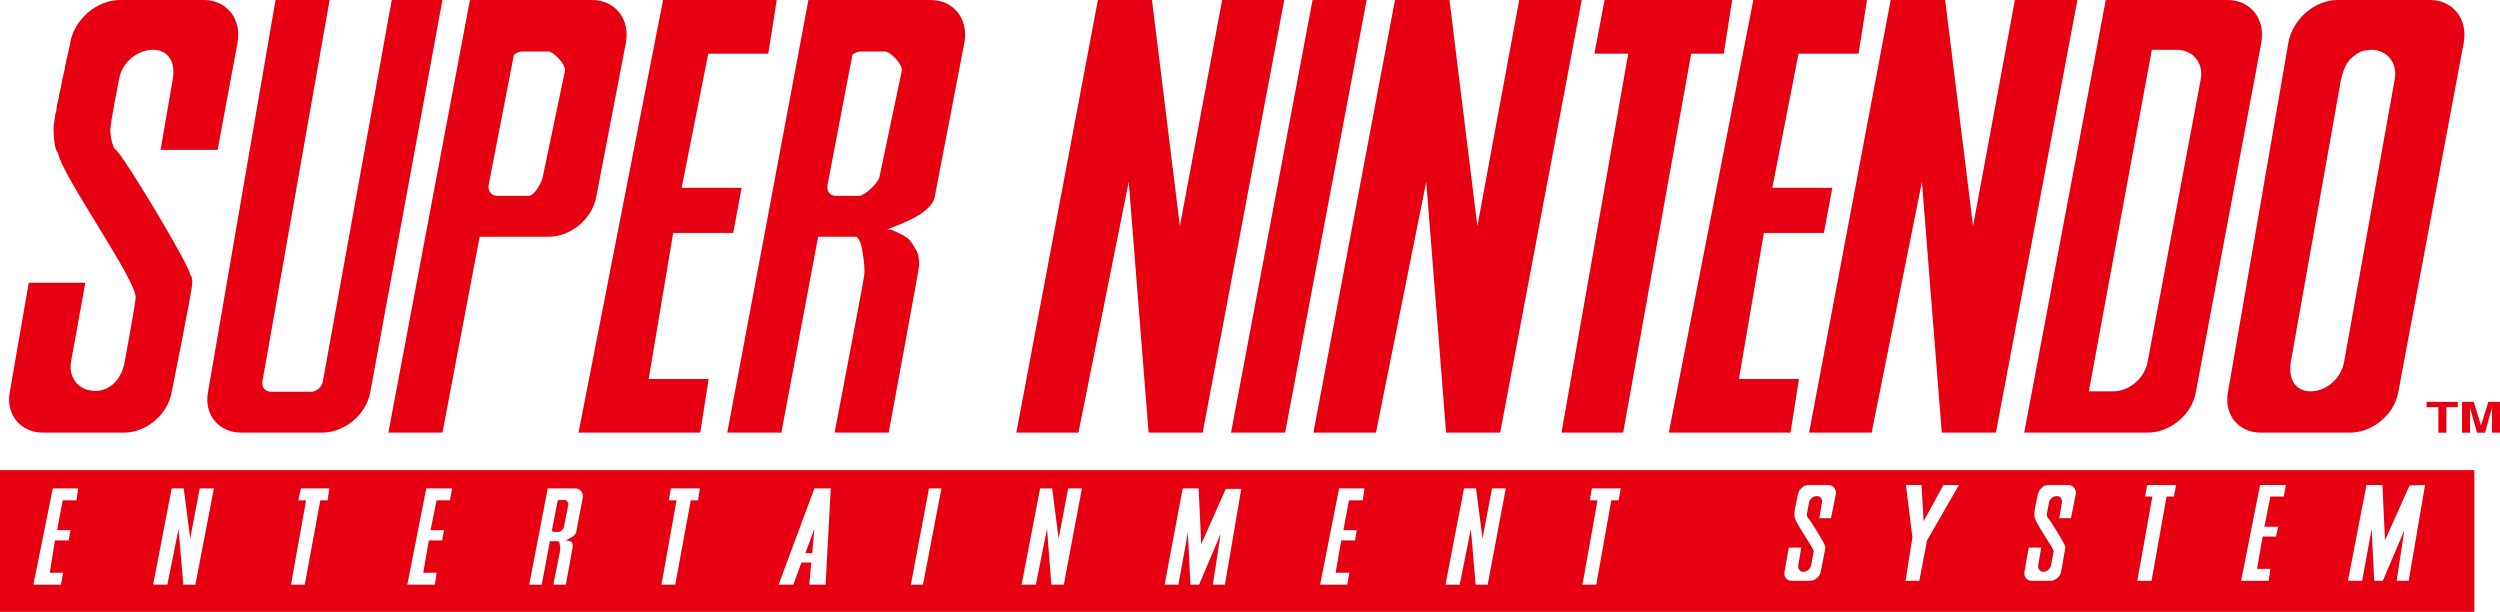
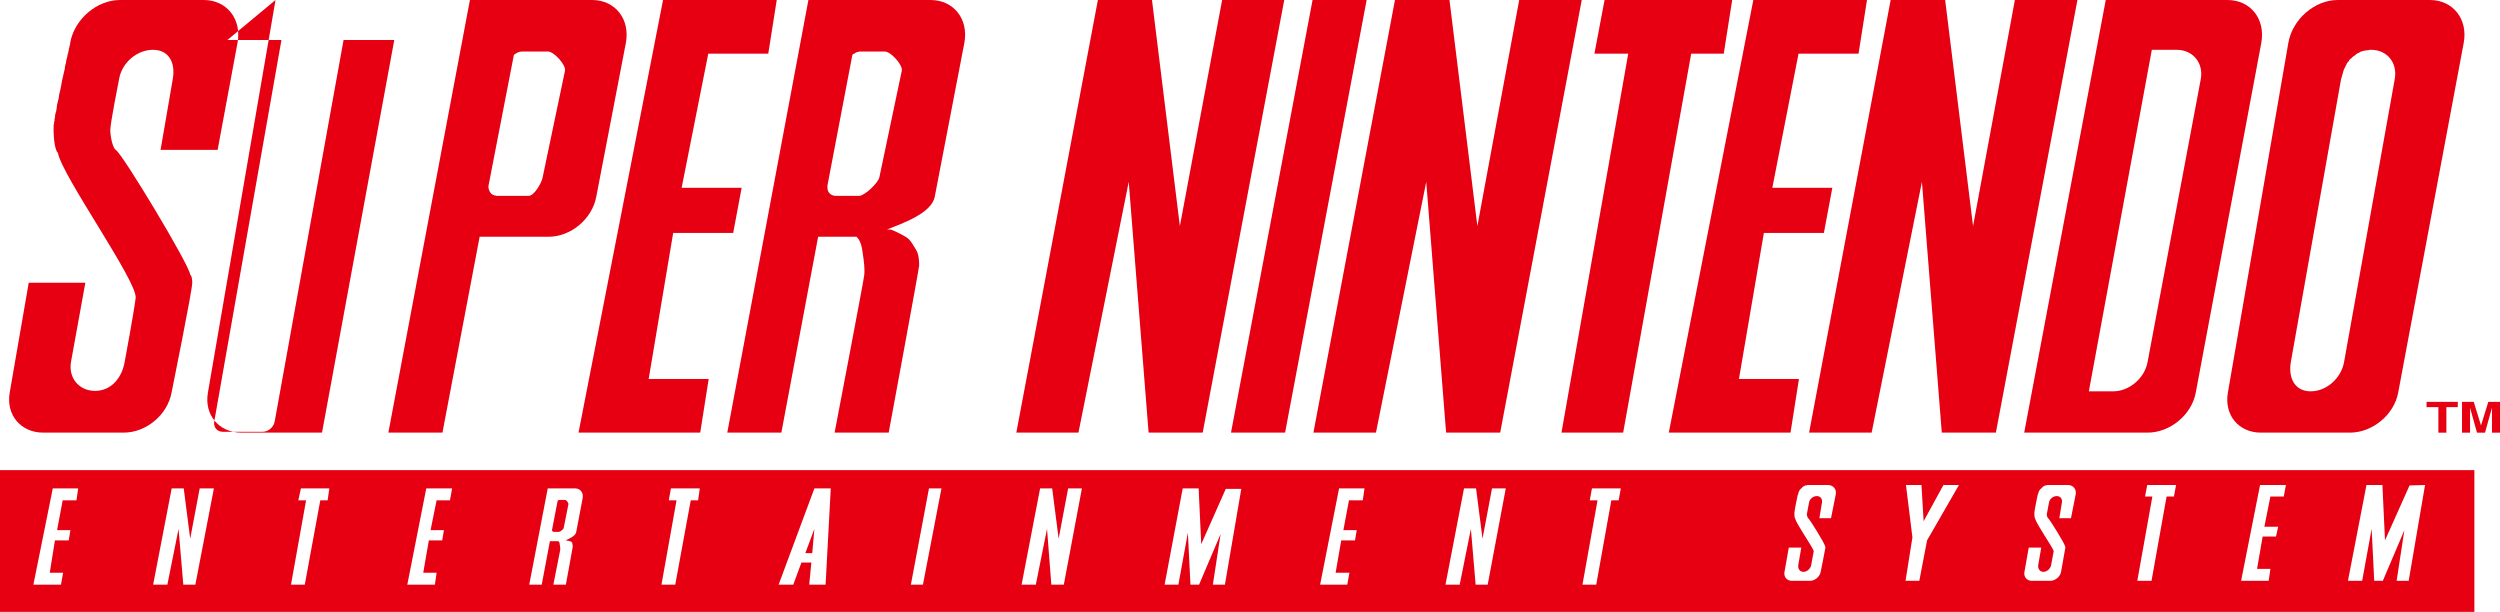
<svg xmlns="http://www.w3.org/2000/svg" viewBox="-108.08 381.062 402.121 98.423">
  <g fill="#e60012">
-     <path d="M-88.775 381.062c-3.73 0-7.355 3.089-8.021 6.917V388.185l-.068.068V388.459l-.068.137v.137l-.068.137v.205l-.068.137v.206l-.068.205-.068.206-.068.41-.136.48-.068.479-.136.48-.068.547-.136.548-.136.617-.136.548-.204 1.164-.136.616-.136.548-.068.548-.136.548-.135.548-.068.548-.068.479-.136.411-.068.479v.206l-.068.137V400.512l-.068.206v.273l-.068.137v.137c-.071 1.674.161 3.96.679 4.384.659 3.688 12.858 20.757 12.507 23.356-.33 2.607-1.768 10.274-1.768 10.274-.442 2.586-2.192 4.658-4.758 4.658s-4.316-2.065-3.875-4.658l2.311-12.74h-9.108l-3.059 17.671c-.624 3.589 1.788 6.438 5.37 6.438h12.982c3.596 0 7.022-2.849 7.681-6.438 0 0 3.345-16.506 3.33-17.671-.014-1.172-.34-1.301-.34-1.301 0-1.342-10.855-19.397-11.963-20.068-.477-.283-.87-2.07-.883-3.15-.021-1.074 1.427-8.288 1.427-8.288.442-2.585 2.872-4.658 5.437-4.658 2.566 0 3.637 2.072 3.195 4.658l-1.971 11.438h9.177l3.194-17.192c.722-3.829-1.708-6.917-5.437-6.917h-13.456zm25.013 0l-10.876 63.15c-.624 3.589 1.788 6.438 5.37 6.438h12.982c3.596 0 7.083-2.849 7.749-6.438l11.623-63.15h-8.157l-11.08 61.369c-.161.89-1.02 1.644-1.903 1.644h-6.457c-.905 0-1.507-.747-1.36-1.644l10.808-61.369h-8.699zm31.268 0l-13.119 69.588h8.7l5.982-31.506h11.08c3.603 0 7.022-2.871 7.68-6.439l4.758-24.726c.715-3.836-1.708-6.917-5.437-6.917h-19.644zm31.063 0l-13.595 69.588H4.55l1.36-8.63h-9.652L.2 418.527h9.652l1.36-7.26H1.56l4.283-21.575h9.652l1.36-8.63H-1.431zm23.382 0L8.901 450.65h8.7l5.914-31.506H29.7c.813.762.907 2.17 1.019 2.876.161 1.024.33 2.332.204 3.356-.112 1.017-4.758 25.273-4.758 25.273h8.7s4.894-26.425 4.894-26.849c.014-.431.001-1.786-.476-2.534-.316-.48-.865-1.584-1.496-1.986-1.213-.784-2.583-1.301-2.583-1.301h-.612c2.489-.989 7.184-2.618 7.681-5.274l4.758-24.726c.722-3.836-1.708-6.917-5.438-6.917H21.951zm46.562 0L55.394 450.65h9.992l8.088-40.342 3.195 40.342h8.701l13.119-69.588h-9.992L81.7 417.431l-4.486-36.369h-8.701zm34.53 0L89.924 450.65h8.7l13.118-69.588h-8.699zm13.254 0l-13.118 69.588h10.06l8.088-40.342 3.195 40.342h8.7l13.118-69.588h-10.06l-6.729 36.369-4.486-36.369h-8.768zm33.715 0l-1.632 8.63h5.438l-10.74 60.958h9.924l10.944-60.958h5.234l1.36-8.63h-20.528zm23.926 0l-13.595 69.588h19.576l1.359-8.63h-9.652l4.01-23.493h9.652l1.36-7.26h-9.652l4.214-21.575h9.652l1.359-8.63h-18.283zm22.091 0L182.91 450.65h10.06l8.088-40.342 3.195 40.342h8.7l13.118-69.588h-10.06l-6.729 36.369-4.486-36.369h-8.767zm34.598 0l-13.119 69.588h19.848c3.603 0 7.083-2.849 7.749-6.438l10.536-56.233c.715-3.836-1.708-6.917-5.438-6.917h-19.576zm37.317 0c-3.73 0-7.287 3.089-7.953 6.917l-9.72 56.233c-.631 3.589 1.726 6.438 5.301 6.438h14.343c3.596 0 7.083-2.849 7.749-6.438l10.536-56.233c.722-3.829-1.715-6.917-5.438-6.917h-14.818zm-29.908 8.013h4.01c2.566 0 4.316 2.072 3.875 4.658l-8.565 45.548c-.449 2.586-2.94 4.726-5.506 4.726h-3.942l10.128-54.932zm35.006 0h.272c2.566 0 4.248 2.072 3.806 4.658l-8.157 45.548c-.442 2.578-2.804 4.726-5.37 4.726-2.566 0-3.637-2.141-3.195-4.726l8.088-45.548.068-.205.068-.206.068-.274.068-.205.068-.274.068-.206.068-.205.136-.205.068-.206.136-.205.068-.206.136-.205.136-.137.136-.206.136-.205.204-.137.136-.137.136-.137.204-.137.204-.137.136-.137.204-.137.204-.068.204-.137.136-.069.272-.068.204-.069h.204l.204-.068h.272l.204-.07zm-297.176.274h4.214c.925 0 2.887 2.135 2.719 3.082l-3.603 17.191c-.168.89-1.36 2.945-2.243 2.945H-28.281l-.068-.068h-.272v-.069h-.136l-.068-.068h-.068l-.068-.069-.068-.068h-.068v-.069l-.068-.068-.068-.069v-.068l-.068-.069-.068-.068v-.137l-.068-.068v-.137l-.068-.069v-.068c0-.113-.014-.284 0-.411l4.078-21.027c.374-.311.831-.548 1.293-.548zm54.174 0h4.214c.925 0 2.901 2.135 2.719 3.082l-3.602 17.123c-.161.897-2.373 3.013-3.263 3.013H26.37c-.771 0-1.303-.512-1.36-1.232 0-.113-.014-.277 0-.411l4.011-21.027.068-.068.068-.069.136-.068h.068l.068-.069.068-.068h.068l.068-.069h.068l.136-.068H30.041v-.069zm-138.12 67.328v22.808h397.999v-22.808H-108.08zm290.635 2.398h3.396c.822 0 1.412.651 1.247 1.507l-.762 3.836h-1.871l.416-2.534c.093-.573-.246-1.027-.832-1.027-.579 0-1.147.451-1.247 1.027l-.346 1.849c-.057.11.115.63.208.685.257.146 2.702 4.154 2.702 4.452.057.149.091.219.07.274-.072.502-.763 3.904-.763 3.904-.15.781-.918 1.438-1.732 1.438h-2.91c-.808 0-1.328-.657-1.178-1.438l.692-3.904h2.009l-.485 2.808c-.093.573.246 1.096.832 1.096.557 0 1.154-.52 1.247-1.096l.415-2.26c-.371-.946-2.822-4.386-2.979-5.206-.108-.091-.153-.586-.139-.959.021-.408.554-2.945.554-2.945h.069V460.376l.07-.137v-.068l.069-.069v-.068l.069-.069v-.068l.07-.069.069-.068v-.069h.07l.069-.068.07-.069.069-.068v-.069h.07l.069-.068.07-.069h.069l.07-.068h.069l.07-.068H182.488l.067-.069zm15.936 0h2.494l.347 5.822 3.187-5.822h2.495l-5.128 8.904-1.247 6.507h-2.217l1.108-6.986-1.039-8.425zm22.658 0h3.397c.822 0 1.397.651 1.247 1.507l-.762 3.836h-1.871l.416-2.534c.093-.573-.245-1.027-.831-1.027-.579 0-1.154.451-1.247 1.027l-.347 1.849c-.071.11.094.63.208.685.243.146 2.702 4.154 2.702 4.452.071.149.069.219.069.274-.093.502-.693 3.904-.693 3.904-.15.781-.925 1.438-1.732 1.438h-2.98c-.807 0-1.327-.657-1.178-1.438l.693-3.904h2.009l-.485 2.808c-.093.573.267 1.096.831 1.096.579 0 1.133-.52 1.247-1.096l.416-2.26c-.378-.946-2.822-4.386-2.979-5.206-.107-.091-.153-.586-.139-.959.022-.408.554-2.945.554-2.945l.07-.069v-.137l.069-.137v-.068l.07-.069v-.068l.069-.069v-.068l.07-.069.069-.068v-.069h.07l.069-.068.07-.069.069-.068.07-.069.069-.068.069-.069h.07l.069-.068h.07l.069-.068H221.084l.065-.069zm16.145 0h4.643l-.347 1.849h-1.178l-2.425 13.562H235.7l2.425-13.562h-1.178l.347-1.849zm18.153 0h4.157l-.346 1.849h-2.148l-.97 4.863h2.217l-.346 1.576h-2.148l-.901 5.205h2.148l-.277 1.918h-4.435l3.049-15.411zm17.115 0h2.564l.416 8.904 3.949-8.835 2.494-.069-2.633 15.411h-1.94l1.247-8.151-3.464 8.151h-1.386l-.416-8.356-1.524 8.356h-2.287l2.98-15.411zm-372.154.548h4.088l-.277 1.917h-2.218l-.901 4.795h2.148l-.277 1.644h-2.217l-.832 5.206h2.148l-.347 1.917h-4.435l3.12-15.479zm19.124 0h1.94l1.04 8.082 1.524-8.082h2.287l-2.98 15.479h-1.94l-.762-8.972-1.802 8.972h-2.287l2.98-15.479zm20.787 0h4.573l-.277 1.917h-1.178l-2.495 13.562h-2.217l2.425-13.562h-1.247l.416-1.917zm20.163 0h4.157l-.346 1.917h-2.148l-.97 4.795h2.148l-.277 1.644h-2.148l-.901 5.206h2.148l-.277 1.917h-4.435l3.049-15.479zm19.54 0h4.435c.822 0 1.342.72 1.178 1.575l-1.04 5.48c-.114.593-1.167 1.078-1.732 1.301h.278v.068h.278l.07.069H-16.303v.068h.139v.069h.07c.092.166.139.66.139.753 0 .091-1.109 6.096-1.109 6.096h-2.009s1.073-5.392 1.109-5.616c.021-.24-.027-.53-.07-.754-.014-.165-.022-.448-.208-.616h-1.386l-1.316 6.986h-2.009l2.975-15.479zm19.817 0h4.642l-.277 1.917H3.026L.532 475.102h-2.218L.739 461.54H-.508l.347-1.917zm23.073 0h2.633l-.832 15.479H22.08l.347-3.561h-1.594l-1.317 3.561H17.16l5.752-15.479zm18.431 0h2.009l-2.98 15.479h-1.94l2.911-15.479zm17.877 0h1.94l1.04 8.082 1.524-8.082h2.218l-2.91 15.479h-2.009l-.693-8.972-1.802 8.972H56.24l2.98-15.479zm22.934 0h2.564l.416 8.972 3.95-8.904h2.494l-2.633 15.411h-1.94l1.247-8.15-3.464 8.15h-1.386l-.416-8.356-1.525 8.356h-2.217l2.91-15.479zm25.153 0h4.088l-.277 1.917H108.9l-.9 4.795h2.148l-.277 1.644h-2.218l-.901 5.206h2.218l-.347 1.917h-4.365l3.049-15.479zm20.093 0h1.94l1.039 8.082 1.525-8.082h2.217l-2.91 15.479h-1.94l-.762-8.972-1.801 8.972h-2.287l2.979-15.479zm20.579 0h4.643l-.347 1.917h-1.178l-2.425 13.562h-2.218l2.425-13.562h-1.247l.347-1.917zm-166.086 1.849c-.108 0-.199.063-.277.137l-.901 4.658v.068c0 .149.106.274.277.274h.832c.207 0 .726-.412.762-.616l.763-3.836c.036-.22-.347-.685-.554-.685h-.902zm41.019 4.657l-1.455 3.904h1.109l.346-3.904zM287.251 446.554h-1.833v4.099h-1.29v-4.099h-1.902v-.849h5.025v.849zM294.041 450.653h-1.291v-4.02l-1.118 4.02h-1.291l-1.119-3.998v3.998h-1.29v-4.948h1.888l1.165 3.788 1.178-3.788h1.878v4.948z" />
+     <path d="M-88.775 381.062c-3.73 0-7.355 3.089-8.021 6.917V388.185l-.068.068V388.459l-.068.137v.137l-.068.137v.205l-.068.137v.206l-.068.205-.068.206-.068.41-.136.48-.068.479-.136.48-.068.547-.136.548-.136.617-.136.548-.204 1.164-.136.616-.136.548-.068.548-.136.548-.135.548-.068.548-.068.479-.136.411-.068.479v.206l-.068.137V400.512l-.068.206v.273l-.068.137v.137c-.071 1.674.161 3.96.679 4.384.659 3.688 12.858 20.757 12.507 23.356-.33 2.607-1.768 10.274-1.768 10.274-.442 2.586-2.192 4.658-4.758 4.658s-4.316-2.065-3.875-4.658l2.311-12.74h-9.108l-3.059 17.671c-.624 3.589 1.788 6.438 5.37 6.438h12.982c3.596 0 7.022-2.849 7.681-6.438 0 0 3.345-16.506 3.33-17.671-.014-1.172-.34-1.301-.34-1.301 0-1.342-10.855-19.397-11.963-20.068-.477-.283-.87-2.07-.883-3.15-.021-1.074 1.427-8.288 1.427-8.288.442-2.585 2.872-4.658 5.437-4.658 2.566 0 3.637 2.072 3.195 4.658l-1.971 11.438h9.177l3.194-17.192c.722-3.829-1.708-6.917-5.437-6.917h-13.456zm25.013 0l-10.876 63.15c-.624 3.589 1.788 6.438 5.37 6.438h12.982l11.623-63.15h-8.157l-11.08 61.369c-.161.89-1.02 1.644-1.903 1.644h-6.457c-.905 0-1.507-.747-1.36-1.644l10.808-61.369h-8.699zm31.268 0l-13.119 69.588h8.7l5.982-31.506h11.08c3.603 0 7.022-2.871 7.68-6.439l4.758-24.726c.715-3.836-1.708-6.917-5.437-6.917h-19.644zm31.063 0l-13.595 69.588H4.55l1.36-8.63h-9.652L.2 418.527h9.652l1.36-7.26H1.56l4.283-21.575h9.652l1.36-8.63H-1.431zm23.382 0L8.901 450.65h8.7l5.914-31.506H29.7c.813.762.907 2.17 1.019 2.876.161 1.024.33 2.332.204 3.356-.112 1.017-4.758 25.273-4.758 25.273h8.7s4.894-26.425 4.894-26.849c.014-.431.001-1.786-.476-2.534-.316-.48-.865-1.584-1.496-1.986-1.213-.784-2.583-1.301-2.583-1.301h-.612c2.489-.989 7.184-2.618 7.681-5.274l4.758-24.726c.722-3.836-1.708-6.917-5.438-6.917H21.951zm46.562 0L55.394 450.65h9.992l8.088-40.342 3.195 40.342h8.701l13.119-69.588h-9.992L81.7 417.431l-4.486-36.369h-8.701zm34.53 0L89.924 450.65h8.7l13.118-69.588h-8.699zm13.254 0l-13.118 69.588h10.06l8.088-40.342 3.195 40.342h8.7l13.118-69.588h-10.06l-6.729 36.369-4.486-36.369h-8.768zm33.715 0l-1.632 8.63h5.438l-10.74 60.958h9.924l10.944-60.958h5.234l1.36-8.63h-20.528zm23.926 0l-13.595 69.588h19.576l1.359-8.63h-9.652l4.01-23.493h9.652l1.36-7.26h-9.652l4.214-21.575h9.652l1.359-8.63h-18.283zm22.091 0L182.91 450.65h10.06l8.088-40.342 3.195 40.342h8.7l13.118-69.588h-10.06l-6.729 36.369-4.486-36.369h-8.767zm34.598 0l-13.119 69.588h19.848c3.603 0 7.083-2.849 7.749-6.438l10.536-56.233c.715-3.836-1.708-6.917-5.438-6.917h-19.576zm37.317 0c-3.73 0-7.287 3.089-7.953 6.917l-9.72 56.233c-.631 3.589 1.726 6.438 5.301 6.438h14.343c3.596 0 7.083-2.849 7.749-6.438l10.536-56.233c.722-3.829-1.715-6.917-5.438-6.917h-14.818zm-29.908 8.013h4.01c2.566 0 4.316 2.072 3.875 4.658l-8.565 45.548c-.449 2.586-2.94 4.726-5.506 4.726h-3.942l10.128-54.932zm35.006 0h.272c2.566 0 4.248 2.072 3.806 4.658l-8.157 45.548c-.442 2.578-2.804 4.726-5.37 4.726-2.566 0-3.637-2.141-3.195-4.726l8.088-45.548.068-.205.068-.206.068-.274.068-.205.068-.274.068-.206.068-.205.136-.205.068-.206.136-.205.068-.206.136-.205.136-.137.136-.206.136-.205.204-.137.136-.137.136-.137.204-.137.204-.137.136-.137.204-.137.204-.068.204-.137.136-.069.272-.068.204-.069h.204l.204-.068h.272l.204-.07zm-297.176.274h4.214c.925 0 2.887 2.135 2.719 3.082l-3.603 17.191c-.168.89-1.36 2.945-2.243 2.945H-28.281l-.068-.068h-.272v-.069h-.136l-.068-.068h-.068l-.068-.069-.068-.068h-.068v-.069l-.068-.068-.068-.069v-.068l-.068-.069-.068-.068v-.137l-.068-.068v-.137l-.068-.069v-.068c0-.113-.014-.284 0-.411l4.078-21.027c.374-.311.831-.548 1.293-.548zm54.174 0h4.214c.925 0 2.901 2.135 2.719 3.082l-3.602 17.123c-.161.897-2.373 3.013-3.263 3.013H26.37c-.771 0-1.303-.512-1.36-1.232 0-.113-.014-.277 0-.411l4.011-21.027.068-.068.068-.069.136-.068h.068l.068-.069.068-.068h.068l.068-.069h.068l.136-.068H30.041v-.069zm-138.12 67.328v22.808h397.999v-22.808H-108.08zm290.635 2.398h3.396c.822 0 1.412.651 1.247 1.507l-.762 3.836h-1.871l.416-2.534c.093-.573-.246-1.027-.832-1.027-.579 0-1.147.451-1.247 1.027l-.346 1.849c-.057.11.115.63.208.685.257.146 2.702 4.154 2.702 4.452.057.149.091.219.07.274-.072.502-.763 3.904-.763 3.904-.15.781-.918 1.438-1.732 1.438h-2.91c-.808 0-1.328-.657-1.178-1.438l.692-3.904h2.009l-.485 2.808c-.093.573.246 1.096.832 1.096.557 0 1.154-.52 1.247-1.096l.415-2.26c-.371-.946-2.822-4.386-2.979-5.206-.108-.091-.153-.586-.139-.959.021-.408.554-2.945.554-2.945h.069V460.376l.07-.137v-.068l.069-.069v-.068l.069-.069v-.068l.07-.069.069-.068v-.069h.07l.069-.068.07-.069.069-.068v-.069h.07l.069-.068.07-.069h.069l.07-.068h.069l.07-.068H182.488l.067-.069zm15.936 0h2.494l.347 5.822 3.187-5.822h2.495l-5.128 8.904-1.247 6.507h-2.217l1.108-6.986-1.039-8.425zm22.658 0h3.397c.822 0 1.397.651 1.247 1.507l-.762 3.836h-1.871l.416-2.534c.093-.573-.245-1.027-.831-1.027-.579 0-1.154.451-1.247 1.027l-.347 1.849c-.071.11.094.63.208.685.243.146 2.702 4.154 2.702 4.452.071.149.069.219.069.274-.093.502-.693 3.904-.693 3.904-.15.781-.925 1.438-1.732 1.438h-2.98c-.807 0-1.327-.657-1.178-1.438l.693-3.904h2.009l-.485 2.808c-.093.573.267 1.096.831 1.096.579 0 1.133-.52 1.247-1.096l.416-2.26c-.378-.946-2.822-4.386-2.979-5.206-.107-.091-.153-.586-.139-.959.022-.408.554-2.945.554-2.945l.07-.069v-.137l.069-.137v-.068l.07-.069v-.068l.069-.069v-.068l.07-.069.069-.068v-.069h.07l.069-.068.07-.069.069-.068.07-.069.069-.068.069-.069h.07l.069-.068h.07l.069-.068H221.084l.065-.069zm16.145 0h4.643l-.347 1.849h-1.178l-2.425 13.562H235.7l2.425-13.562h-1.178l.347-1.849zm18.153 0h4.157l-.346 1.849h-2.148l-.97 4.863h2.217l-.346 1.576h-2.148l-.901 5.205h2.148l-.277 1.918h-4.435l3.049-15.411zm17.115 0h2.564l.416 8.904 3.949-8.835 2.494-.069-2.633 15.411h-1.94l1.247-8.151-3.464 8.151h-1.386l-.416-8.356-1.524 8.356h-2.287l2.98-15.411zm-372.154.548h4.088l-.277 1.917h-2.218l-.901 4.795h2.148l-.277 1.644h-2.217l-.832 5.206h2.148l-.347 1.917h-4.435l3.12-15.479zm19.124 0h1.94l1.04 8.082 1.524-8.082h2.287l-2.98 15.479h-1.94l-.762-8.972-1.802 8.972h-2.287l2.98-15.479zm20.787 0h4.573l-.277 1.917h-1.178l-2.495 13.562h-2.217l2.425-13.562h-1.247l.416-1.917zm20.163 0h4.157l-.346 1.917h-2.148l-.97 4.795h2.148l-.277 1.644h-2.148l-.901 5.206h2.148l-.277 1.917h-4.435l3.049-15.479zm19.54 0h4.435c.822 0 1.342.72 1.178 1.575l-1.04 5.48c-.114.593-1.167 1.078-1.732 1.301h.278v.068h.278l.07.069H-16.303v.068h.139v.069h.07c.092.166.139.66.139.753 0 .091-1.109 6.096-1.109 6.096h-2.009s1.073-5.392 1.109-5.616c.021-.24-.027-.53-.07-.754-.014-.165-.022-.448-.208-.616h-1.386l-1.316 6.986h-2.009l2.975-15.479zm19.817 0h4.642l-.277 1.917H3.026L.532 475.102h-2.218L.739 461.54H-.508l.347-1.917zm23.073 0h2.633l-.832 15.479H22.08l.347-3.561h-1.594l-1.317 3.561H17.16l5.752-15.479zm18.431 0h2.009l-2.98 15.479h-1.94l2.911-15.479zm17.877 0h1.94l1.04 8.082 1.524-8.082h2.218l-2.91 15.479h-2.009l-.693-8.972-1.802 8.972H56.24l2.98-15.479zm22.934 0h2.564l.416 8.972 3.95-8.904h2.494l-2.633 15.411h-1.94l1.247-8.15-3.464 8.15h-1.386l-.416-8.356-1.525 8.356h-2.217l2.91-15.479zm25.153 0h4.088l-.277 1.917H108.9l-.9 4.795h2.148l-.277 1.644h-2.218l-.901 5.206h2.218l-.347 1.917h-4.365l3.049-15.479zm20.093 0h1.94l1.039 8.082 1.525-8.082h2.217l-2.91 15.479h-1.94l-.762-8.972-1.801 8.972h-2.287l2.979-15.479zm20.579 0h4.643l-.347 1.917h-1.178l-2.425 13.562h-2.218l2.425-13.562h-1.247l.347-1.917zm-166.086 1.849c-.108 0-.199.063-.277.137l-.901 4.658v.068c0 .149.106.274.277.274h.832c.207 0 .726-.412.762-.616l.763-3.836c.036-.22-.347-.685-.554-.685h-.902zm41.019 4.657l-1.455 3.904h1.109l.346-3.904zM287.251 446.554h-1.833v4.099h-1.29v-4.099h-1.902v-.849h5.025v.849zM294.041 450.653h-1.291v-4.02l-1.118 4.02h-1.291l-1.119-3.998v3.998h-1.29v-4.948h1.888l1.165 3.788 1.178-3.788h1.878v4.948z" />
  </g>
</svg>